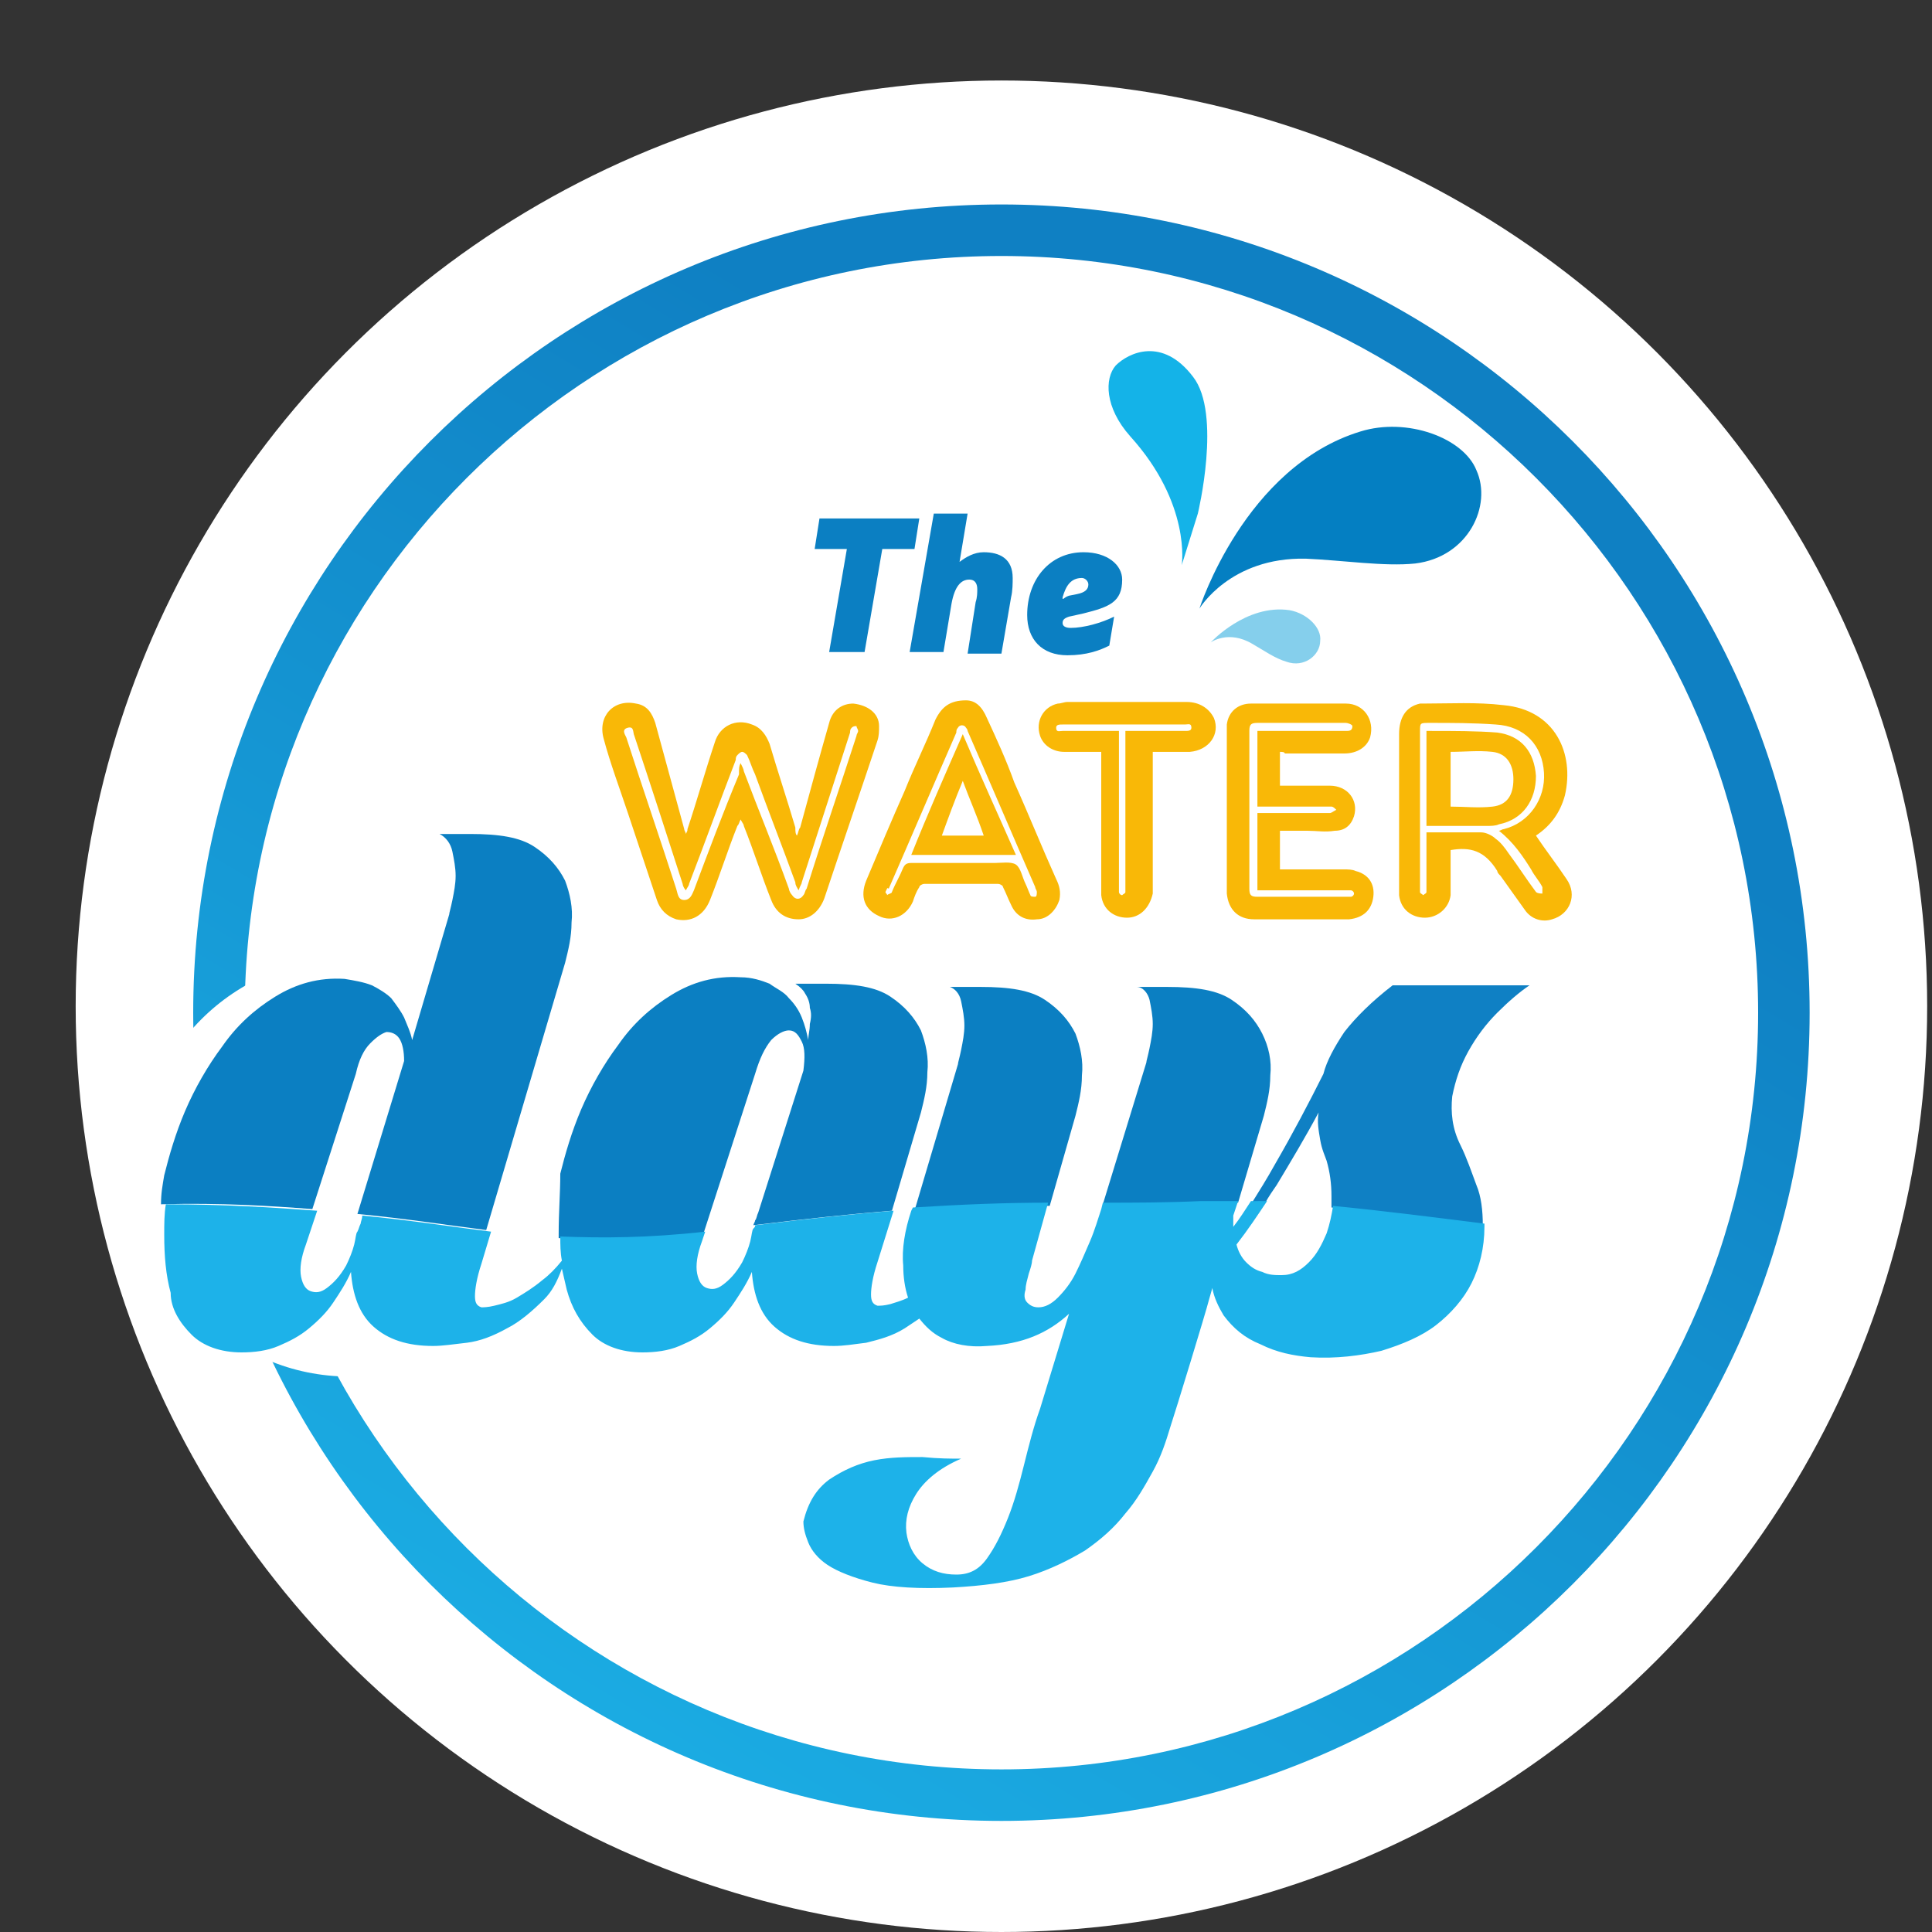
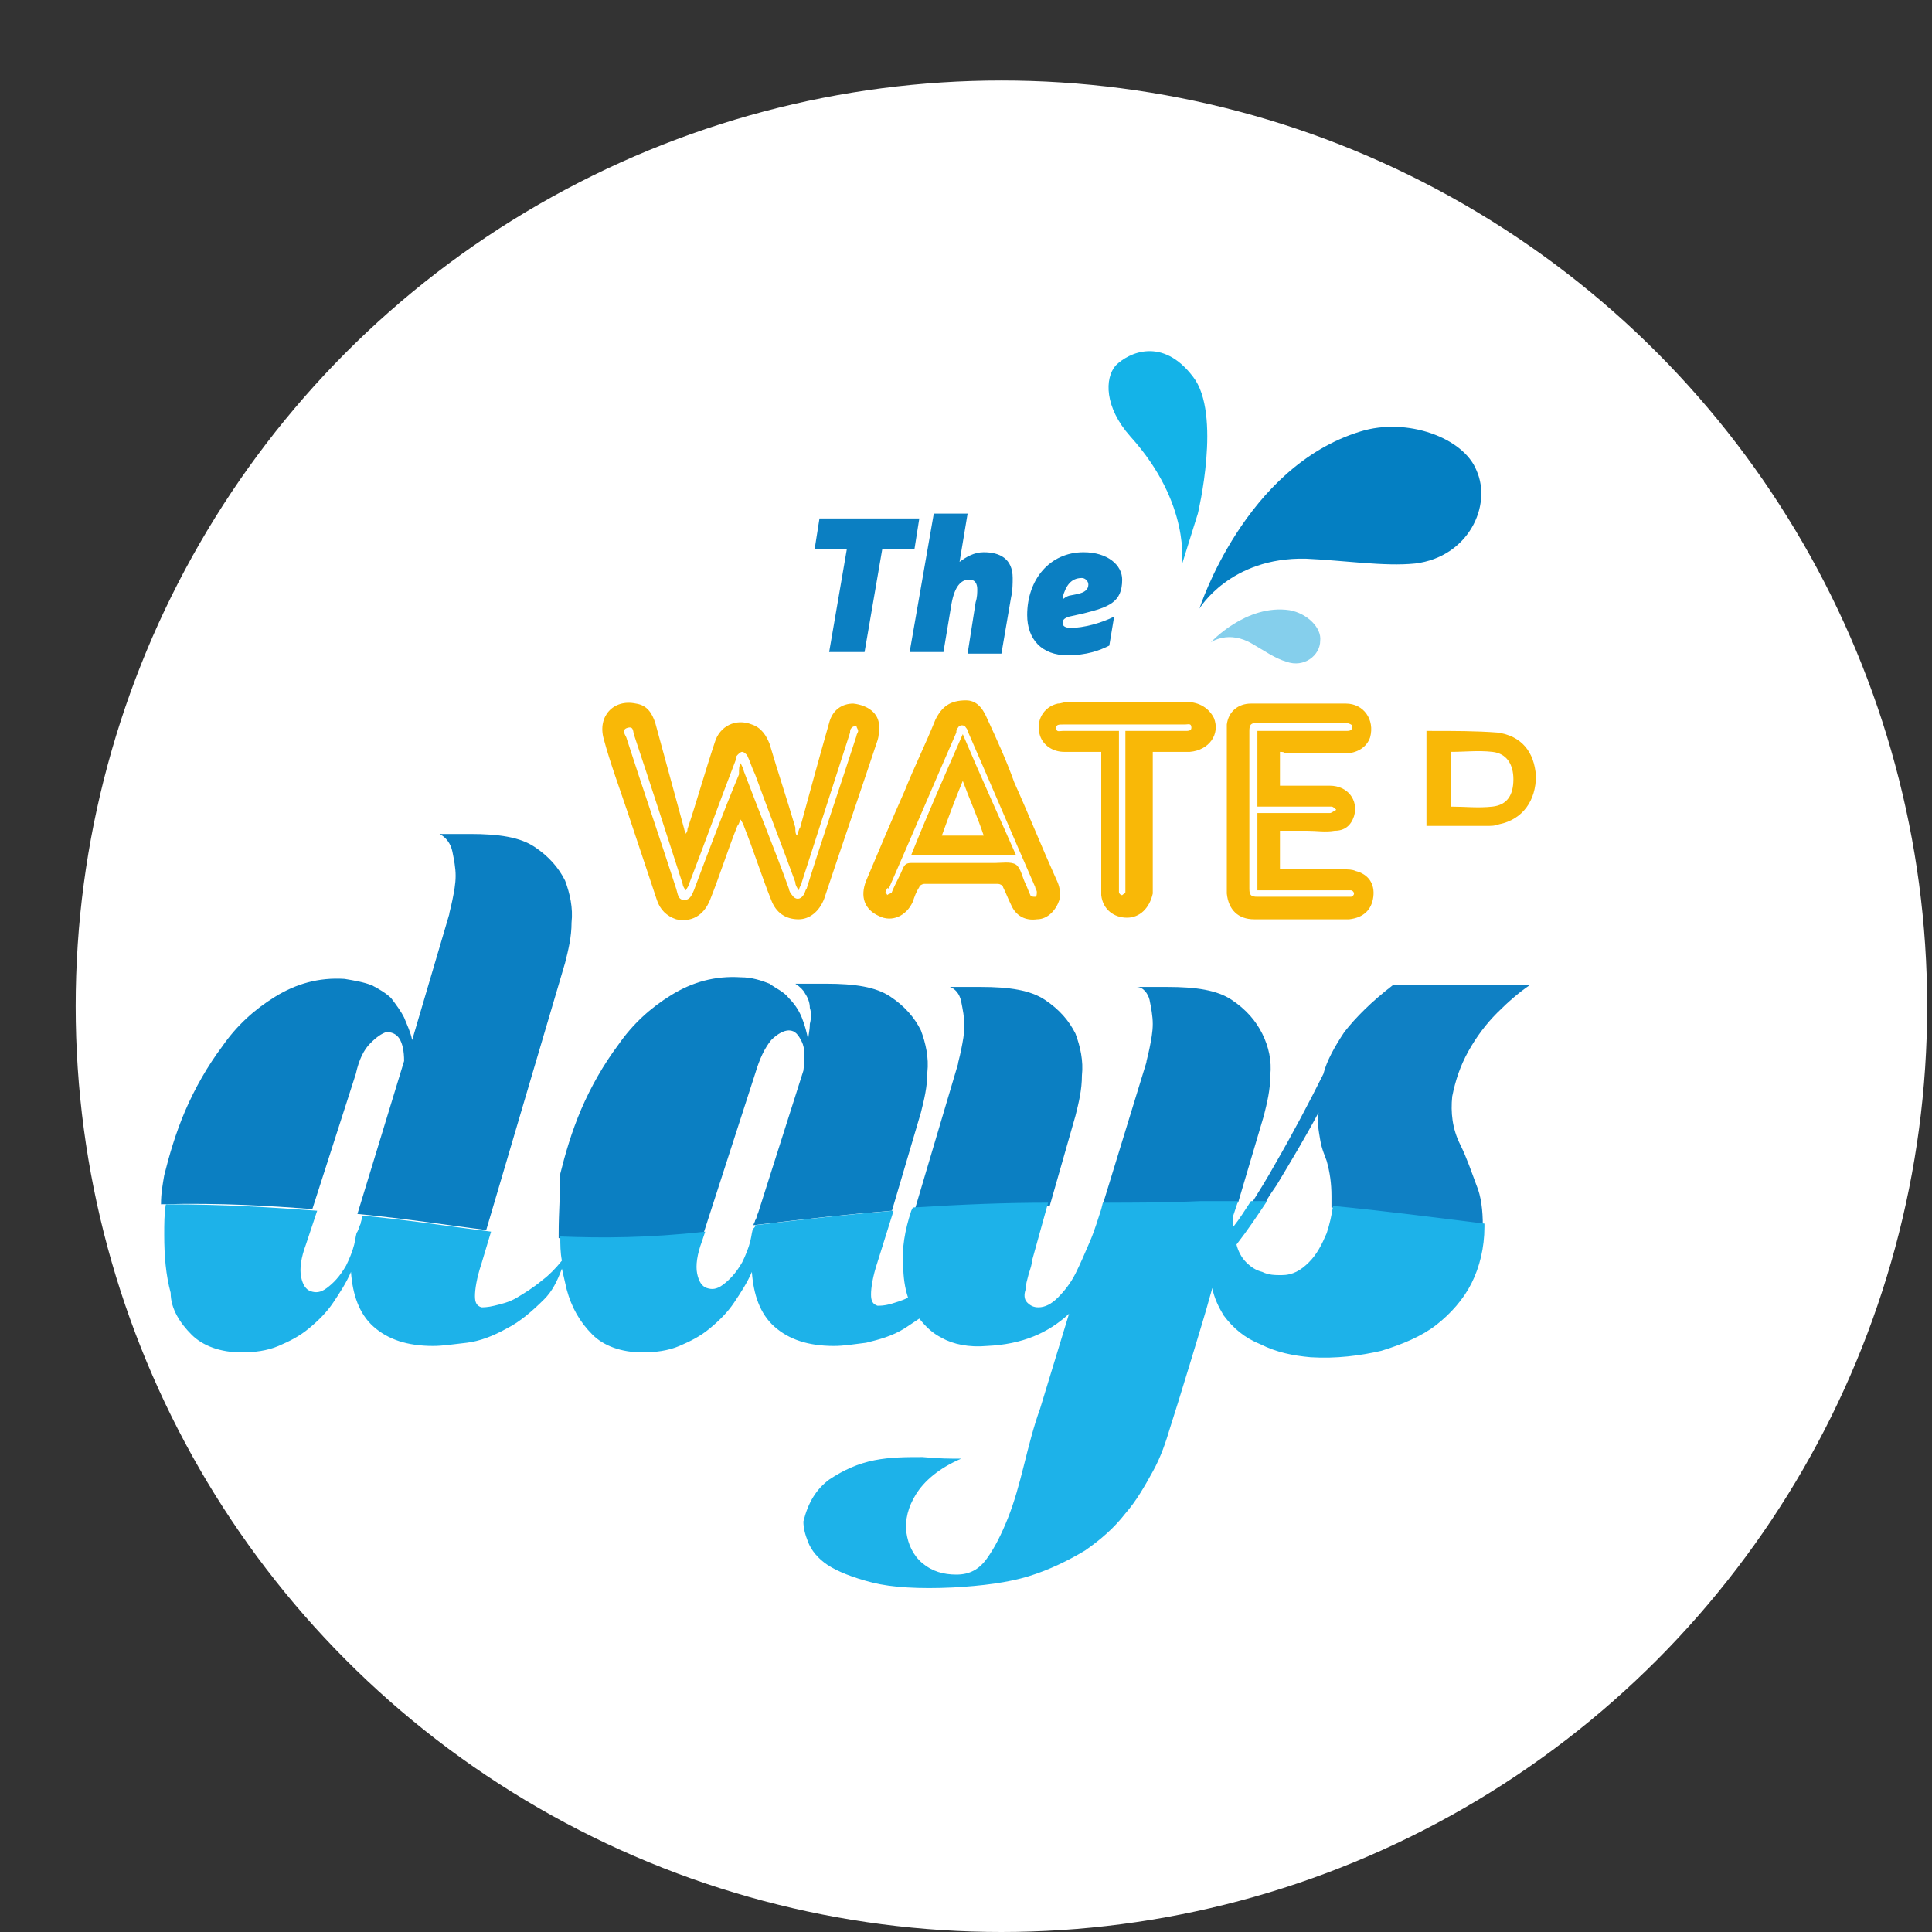
<svg xmlns="http://www.w3.org/2000/svg" xmlns:xlink="http://www.w3.org/1999/xlink" version="1.1" id="Calque_1" x="0px" y="0px" viewBox="0 0 120 120" enable-background="new 0 0 120 120" xml:space="preserve">
  <rect x="0" y="0" width="120" height="120" fill="#333333" stroke="none" />
  <circle fill="#FFFFFF" cx="62.2" cy="62.5" r="57.5" />
  <g>
    <defs>
-       <path id="SVGID_1_" d="M15.2,62.9c0-25.9,21.1-47,47-47c25.9,0,47,21.1,47,47s-21.1,47-47,47C36.3,109.9,15.2,88.9,15.2,62.9     M62.2,12.7C34.5,12.7,12,35.2,12,62.9s22.5,50.2,50.2,50.2c27.7,0,50.2-22.5,50.2-50.2S89.9,12.7,62.2,12.7z" />
-     </defs>
+       </defs>
    <use xlink:href="#SVGID_1_" overflow="visible" fill="#FFFFFF" />
    <clipPath id="SVGID_00000008130420997537921940000012865082234845519006_">
      <use xlink:href="#SVGID_1_" overflow="visible" />
    </clipPath>
    <linearGradient id="SVGID_00000067944137639446583220000009333253003846973322_" gradientUnits="userSpaceOnUse" x1="-153.64" y1="228.988" x2="-153.342" y2="228.988" gradientTransform="matrix(335.238 -434.903 -434.903 -335.238 151104.984 10075.969)">
      <stop offset="0" style="stop-color:#1DB3E8" />
      <stop offset="0.115" style="stop-color:#1DB3E8" />
      <stop offset="0.712" style="stop-color:#0F80C3" />
      <stop offset="1" style="stop-color:#0F80C3" />
    </linearGradient>
    <polygon clip-path="url(#SVGID_00000008130420997537921940000012865082234845519006_)" fill="url(#SVGID_00000067944137639446583220000009333253003846973322_)" points="   -36.6,75.7 49.4,-35.9 161,50.2 75,161.8  " />
  </g>
  <g>
    <defs>
      <rect id="SVGID_00000137821970526867700350000010653696197943982773_" x="7.7" y="12.7" width="128.4" height="100.5" />
    </defs>
    <clipPath id="SVGID_00000176031617698188059960000018386984786811466937_">
      <use xlink:href="#SVGID_00000137821970526867700350000010653696197943982773_" overflow="visible" />
    </clipPath>
    <path clip-path="url(#SVGID_00000176031617698188059960000018386984786811466937_)" fill="#F9B807" d="M49.5,51.9   c0.1-0.2,0.1-0.4,0.2-0.5c0.6-2.2,1.2-4.4,1.8-6.5c0.2-0.8,0.8-1.2,1.5-1.2c0.9,0.1,1.6,0.6,1.6,1.4c0,0.3,0,0.6-0.1,0.9   c-1.1,3.3-2.2,6.5-3.3,9.8c-0.3,0.8-0.9,1.3-1.6,1.3c-0.8,0-1.4-0.4-1.7-1.2c-0.6-1.5-1.1-3.1-1.7-4.6c0-0.1-0.1-0.2-0.2-0.4   c-0.1,0.2-0.1,0.3-0.2,0.4c-0.6,1.5-1.1,3.1-1.7,4.6c-0.4,1-1.2,1.4-2.1,1.2c-0.6-0.2-1-0.6-1.2-1.2c-0.6-1.8-1.2-3.6-1.8-5.4   c-0.5-1.5-1.1-3.1-1.5-4.6c-0.4-1.4,0.6-2.5,2-2.2c0.7,0.1,1,0.6,1.2,1.2c0.6,2.2,1.2,4.4,1.8,6.6c0,0.1,0.1,0.2,0.1,0.3   c0.1-0.2,0.1-0.2,0.1-0.3c0.6-1.8,1.1-3.6,1.7-5.4c0.3-1,1.3-1.5,2.3-1.1c0.6,0.2,0.9,0.7,1.1,1.2c0.5,1.7,1.1,3.5,1.6,5.2   C49.4,51.6,49.4,51.8,49.5,51.9 M46,47.4c0.1,0.2,0.2,0.4,0.2,0.5c0.9,2.4,1.9,4.8,2.8,7.3c0,0.1,0.1,0.3,0.2,0.4   c0.2,0.3,0.5,0.3,0.7,0c0.1-0.1,0.1-0.3,0.2-0.4c1-3.2,2.1-6.4,3.1-9.5c0-0.1,0.1-0.2,0.1-0.3c0-0.1-0.1-0.2-0.1-0.3   c-0.1,0-0.2,0-0.3,0.1c-0.1,0.1-0.1,0.2-0.1,0.3c-1,3.1-2,6.2-3,9.3c0,0.1-0.1,0.2-0.2,0.5c-0.1-0.2-0.2-0.3-0.2-0.5   c-0.8-2.2-1.7-4.5-2.5-6.7c-0.2-0.4-0.3-0.8-0.5-1.2c-0.1-0.1-0.2-0.2-0.3-0.2c-0.1,0-0.2,0.1-0.3,0.2c-0.1,0.1-0.1,0.2-0.1,0.3   c-1,2.6-1.9,5.1-2.9,7.7c0,0.1-0.1,0.2-0.2,0.4c-0.1-0.1-0.2-0.3-0.2-0.4c-1-3.1-2-6.2-3-9.2c-0.1-0.2,0-0.6-0.4-0.5   c-0.4,0.1-0.2,0.4-0.1,0.6c1,3.1,2.1,6.3,3.1,9.4c0.1,0.3,0.1,0.7,0.5,0.7c0.4,0,0.5-0.4,0.6-0.6c0.9-2.4,1.8-4.8,2.8-7.2   C45.9,47.7,45.9,47.6,46,47.4" />
    <path clip-path="url(#SVGID_00000176031617698188059960000018386984786811466937_)" fill="#F9B807" d="M79.5,46.7v2.1   c0.3,0,0.5,0,0.7,0c0.8,0,1.6,0,2.4,0c1.1,0,1.8,0.9,1.5,1.9c-0.2,0.6-0.6,0.9-1.2,0.9c-0.6,0.1-1.1,0-1.7,0c-0.6,0-1.1,0-1.7,0V54   c0.1,0,0.3,0,0.4,0c1.2,0,2.4,0,3.6,0c0.2,0,0.5,0,0.7,0.1c0.8,0.2,1.2,0.8,1.1,1.6c-0.1,0.8-0.6,1.3-1.5,1.4c-0.6,0-1.2,0-1.9,0   c-1.3,0-2.7,0-4,0c-1,0-1.6-0.6-1.7-1.6c0-0.1,0-0.2,0-0.4c0-3.2,0-6.3,0-9.5c0-0.2,0-0.4,0-0.6c0.1-0.8,0.7-1.3,1.5-1.3   c2,0,3.9,0,5.9,0c1.1,0,1.8,1,1.5,2.1c-0.2,0.6-0.8,1-1.6,1c-1.2,0-2.5,0-3.7,0C79.8,46.7,79.6,46.7,79.5,46.7 M78.1,45.4   c0.2,0,0.3,0,0.4,0c1.7,0,3.4,0,5.1,0c0.2,0,0.4,0,0.4-0.3c0-0.1-0.3-0.2-0.4-0.2c-1.8,0-3.7,0-5.5,0c-0.4,0-0.5,0.1-0.5,0.5   c0,3.3,0,6.5,0,9.8c0,0.4,0.1,0.5,0.5,0.5c1.8,0,3.7,0,5.5,0c0.1,0,0.2,0,0.3,0c0.1,0,0.2-0.1,0.2-0.2c0-0.1-0.1-0.2-0.2-0.2   c-0.1,0-0.2,0-0.3,0c-1.7,0-3.4,0-5.1,0h-0.4v-4.8c1.1,0,2.1,0,3.2,0c0.4,0,0.9,0,1.3,0c0.1,0,0.2-0.1,0.4-0.2   c-0.1-0.1-0.2-0.2-0.3-0.2c-0.1,0-0.2,0-0.3,0c-1.3,0-2.6,0-3.9,0h-0.4V45.4z" />
-     <path clip-path="url(#SVGID_00000176031617698188059960000018386984786811466937_)" fill="#F9B807" d="M90.1,52.8   c0,0.5,0,1.1,0,1.6c0,0.4,0,0.8,0,1.2c-0.1,0.8-0.8,1.4-1.6,1.4c-0.8,0-1.5-0.5-1.6-1.4c0-0.2,0-0.4,0-0.5c0-3.2,0-6.4,0-9.5   c0-1,0.4-1.7,1.3-1.9c0.1,0,0.1,0,0.2,0c1.7,0,3.3-0.1,5,0.1c3.2,0.3,4.4,3,3.8,5.6c-0.3,1.1-0.9,1.9-1.8,2.5   c0.6,0.9,1.3,1.8,1.9,2.7c0.7,1,0.2,2.2-0.9,2.5c-0.6,0.2-1.3,0-1.7-0.6c-0.5-0.7-1-1.4-1.5-2.1c-0.1-0.1-0.2-0.2-0.2-0.3   C92.2,52.8,91.3,52.6,90.1,52.8 M93.1,51.6c0.1,0,0.2-0.1,0.3-0.1c1.6-0.4,2.6-1.9,2.5-3.5c-0.1-1.7-1.2-2.9-3-3   c-1.4-0.1-2.7-0.1-4.1-0.1c-0.6,0-0.6,0-0.6,0.5c0,3.2,0,6.5,0,9.7c0,0.1,0,0.2,0,0.3c0,0.1,0.1,0.1,0.2,0.2   c0.1-0.1,0.2-0.1,0.2-0.2c0-0.1,0-0.2,0-0.3c0-1,0-2,0-3c0-0.1,0-0.3,0-0.4c1.2,0,2.3,0,3.4,0c0.3,0,0.7,0.2,0.9,0.4   c0.3,0.2,0.6,0.6,0.8,0.9c0.6,0.8,1.1,1.6,1.7,2.4c0.1,0.1,0.3,0.1,0.4,0.1c0-0.1,0-0.3,0-0.4c-0.2-0.4-0.5-0.7-0.7-1.1   C94.6,53.2,94,52.3,93.1,51.6" />
    <path clip-path="url(#SVGID_00000176031617698188059960000018386984786811466937_)" fill="#F9B807" d="M68.3,46.7   c-0.8,0-1.5,0-2.2,0c-0.7,0-1.3-0.4-1.5-1c-0.3-0.9,0.2-1.8,1.1-2c0.2,0,0.4-0.1,0.6-0.1c2.5,0,4.9,0,7.4,0c0.8,0,1.4,0.4,1.7,1   c0.4,1-0.3,2-1.5,2.1c-0.6,0-1.3,0-1.9,0c-0.1,0-0.2,0-0.4,0v0.4c0,2.6,0,5.2,0,7.8c0,0.2,0,0.4,0,0.6C71.4,56.4,70.8,57,70,57   c-0.8,0-1.5-0.5-1.6-1.4c0-0.2,0-0.4,0-0.6c0-2.6,0-5.2,0-7.8V46.7z M70.1,45.4c0.2,0,0.3,0,0.4,0c1,0,2.1,0,3.1,0   c0.2,0,0.4,0,0.4-0.2c0-0.3-0.2-0.2-0.4-0.2c-2.5,0-5,0-7.6,0c-0.2,0-0.4,0-0.4,0.2c0,0.3,0.2,0.2,0.4,0.2c1,0,2.1,0,3.1,0   c0.1,0,0.3,0,0.4,0v0.5c0,3,0,6.1,0,9.1c0,0.1,0,0.3,0,0.4c0,0.1,0.1,0.2,0.2,0.2c0.1-0.1,0.2-0.1,0.2-0.2c0-0.1,0-0.3,0-0.4   c0-3,0-6.1,0-9.1V45.4z" />
    <path clip-path="url(#SVGID_00000176031617698188059960000018386984786811466937_)" fill="#F9B807" d="M60,43.5   c0.6,0,1,0.4,1.3,1.1c0.6,1.3,1.2,2.6,1.7,4c0.9,2,1.7,4,2.6,6c0.2,0.4,0.3,0.8,0.2,1.3c-0.2,0.6-0.7,1.2-1.4,1.2   c-0.7,0.1-1.3-0.2-1.6-0.9c-0.2-0.4-0.3-0.7-0.5-1.1c0-0.1-0.2-0.2-0.3-0.2c-1.5,0-3.1,0-4.6,0c-0.1,0-0.3,0.1-0.3,0.2   c-0.2,0.3-0.3,0.6-0.4,0.9c-0.4,0.9-1.3,1.3-2.1,0.9c-0.9-0.4-1.2-1.2-0.8-2.2c0.8-1.9,1.6-3.8,2.4-5.6c0.6-1.5,1.3-2.9,1.9-4.4   C58.5,43.9,59,43.5,60,43.5 M55,55.4c0,0.1,0.1,0.1,0.1,0.2c0.1-0.1,0.3-0.1,0.3-0.2c0.2-0.5,0.5-1,0.7-1.5   c0.1-0.2,0.2-0.3,0.5-0.3c1.7,0,3.5,0,5.2,0c0.4,0,1-0.1,1.3,0.1c0.3,0.2,0.4,0.8,0.6,1.2c0.1,0.2,0.2,0.5,0.3,0.7   c0,0.1,0.2,0.1,0.3,0.1c0.1,0,0.1-0.2,0.1-0.3c0-0.1-0.1-0.2-0.1-0.3c-1.4-3.2-2.8-6.5-4.2-9.7c0-0.1-0.1-0.2-0.1-0.2   c-0.1-0.2-0.4-0.2-0.5,0c-0.1,0.1-0.1,0.2-0.1,0.3c-1.4,3.2-2.8,6.5-4.2,9.7C55.1,55.1,55.1,55.2,55,55.4" />
    <path clip-path="url(#SVGID_00000176031617698188059960000018386984786811466937_)" fill="#F9B807" d="M88.6,51.3v-5.9   c0.1,0,0.2,0,0.3,0c1.4,0,2.8,0,4.1,0.1c1.5,0.2,2.3,1.2,2.4,2.7c0,1.5-0.8,2.7-2.3,3c-0.2,0.1-0.5,0.1-0.8,0.1   C91.2,51.3,89.9,51.3,88.6,51.3 M90.1,50.1c0.9,0,1.7,0.1,2.6,0c0.9-0.1,1.3-0.7,1.3-1.7c0-0.9-0.4-1.6-1.3-1.7   c-0.9-0.1-1.7,0-2.6,0V50.1z" />
    <path clip-path="url(#SVGID_00000176031617698188059960000018386984786811466937_)" fill="#F9B807" d="M59.8,45.6   c1.1,2.6,2.2,5,3.3,7.5h-6.5C57.6,50.6,58.7,48.1,59.8,45.6 M61.1,51.9c-0.4-1.2-0.9-2.3-1.3-3.4c-0.5,1.2-0.9,2.3-1.3,3.4H61.1z" />
    <path display="none" clip-path="url(#SVGID_00000176031617698188059960000018386984786811466937_)" fill="#FFFFFF" d="M91.2,65.2   c0.5-0.9,1.1-1.7,1.8-2.4c0.7-0.7,1.4-1.3,2-1.7h-8.5c-1.3,1-2.3,2-3,2.9c-0.6,0.9-1.1,1.8-1.3,2.6c-0.9,1.8-1.9,3.7-3,5.6   c-0.5,0.9-1,1.7-1.5,2.5c-0.4,0.6-0.7,1.1-1.1,1.6c0-0.2,0-0.4,0-0.7l0.3-0.9l1.6-5.4c0.2-0.8,0.4-1.6,0.4-2.5   c0.1-0.9-0.1-1.8-0.5-2.6c-0.4-0.8-1-1.5-1.9-2.1c-0.9-0.6-2.2-0.8-4-0.8h-1.9c0.4,0.2,0.7,0.6,0.8,1.1c0.1,0.5,0.2,1,0.2,1.5   c0,0.5-0.1,1-0.2,1.5c-0.1,0.5-0.2,0.8-0.2,0.9l-2.7,8.8l-0.1,0.4c-0.2,0.6-0.4,1.3-0.7,2c-0.3,0.7-0.6,1.4-0.9,2   c-0.3,0.6-0.7,1.1-1.1,1.5c-0.4,0.4-0.8,0.6-1.2,0.6c-0.3,0-0.5-0.1-0.7-0.3c-0.1-0.2-0.2-0.5-0.1-0.8c0-0.3,0.1-0.6,0.2-1   c0.1-0.3,0.2-0.6,0.2-0.8l1-3.6l1.6-5.6c0.2-0.8,0.4-1.6,0.4-2.5c0.1-0.9-0.1-1.8-0.4-2.6c-0.4-0.8-1-1.5-1.9-2.1   c-0.9-0.6-2.2-0.8-4-0.8h-1.9c0.4,0.2,0.7,0.6,0.8,1.1c0.1,0.5,0.2,1,0.2,1.5c0,0.5-0.1,1-0.2,1.5c-0.1,0.5-0.2,0.8-0.2,0.9   l-2.7,9.1l-0.1,0.2c-0.4,1.2-0.6,2.4-0.5,3.4c0,0.7,0.1,1.4,0.3,2c-0.4,0.2-0.8,0.3-1.1,0.4c-0.4,0.1-0.6,0.1-0.8,0.1   c-0.3-0.1-0.4-0.3-0.4-0.7c0-0.4,0.1-1.1,0.4-2l1-3.2l1.8-6.1c0.2-0.8,0.4-1.6,0.4-2.5c0.1-0.9-0.1-1.8-0.4-2.6   c-0.4-0.8-1-1.5-1.9-2.1c-0.9-0.6-2.2-0.8-4-0.8h-1.9c0.3,0.2,0.5,0.4,0.6,0.6c0.2,0.3,0.3,0.6,0.3,0.9c0.1,0.3,0.1,0.6,0,1   c0,0.4-0.1,0.7-0.1,1c-0.1-0.5-0.2-0.9-0.4-1.4c-0.2-0.5-0.5-0.9-0.8-1.2c-0.3-0.4-0.8-0.6-1.2-0.9c-0.5-0.2-1.1-0.4-1.8-0.4   c-1.6-0.1-3,0.3-4.3,1.1c-1.3,0.8-2.4,1.8-3.3,3.1c-0.9,1.2-1.7,2.6-2.3,4c-0.6,1.4-1,2.8-1.3,4c-0.2,1.1-0.3,2.3-0.4,3.6   c0,0.1,0,0.2,0,0.3c0,0.5,0,1,0.1,1.5c-0.4,0.5-0.8,0.9-1.2,1.2c-0.6,0.5-1.1,0.8-1.6,1.1c-0.5,0.3-1,0.4-1.4,0.5   c-0.4,0.1-0.7,0.1-0.8,0.1c-0.3-0.1-0.4-0.3-0.4-0.7c0-0.4,0.1-1.1,0.4-2l0.6-2l4.9-16.6c0.2-0.8,0.4-1.6,0.4-2.5   c0.1-0.9-0.1-1.8-0.4-2.6c-0.4-0.8-1-1.5-1.9-2.1c-0.9-0.6-2.2-0.8-4-0.8h-1.9c0.4,0.2,0.7,0.6,0.8,1.1c0.1,0.5,0.2,1,0.2,1.5   c0,0.5-0.1,1-0.2,1.5c-0.1,0.5-0.2,0.8-0.2,0.9l-2.3,7.8c-0.1-0.5-0.3-0.9-0.5-1.4c-0.2-0.4-0.5-0.8-0.8-1.2   c-0.3-0.3-0.8-0.6-1.2-0.8c-0.5-0.2-1.1-0.3-1.7-0.4c-1.6-0.1-3,0.3-4.3,1.1c-1.3,0.8-2.4,1.8-3.3,3.1c-0.9,1.2-1.7,2.6-2.3,4   c-0.6,1.4-1,2.8-1.3,4c-0.1,0.6-0.2,1.1-0.2,1.8c-0.1,0.6-0.1,1.2-0.1,1.9c0,1.3,0.1,2.5,0.4,3.6c0.3,1.1,0.8,2,1.6,2.8   c0.7,0.7,1.8,1.1,3.1,1.1c0.8,0,1.6-0.1,2.3-0.4c0.7-0.3,1.3-0.6,1.9-1.1c0.6-0.5,1.1-1,1.5-1.6c0.4-0.6,0.8-1.2,1.1-1.9   c0.1,1.4,0.5,2.6,1.4,3.4c0.9,0.8,2.1,1.2,3.7,1.2c0.6,0,1.2-0.1,2.1-0.2c0.8-0.1,1.6-0.4,2.5-0.9c0.8-0.4,1.6-1.1,2.3-1.8   c0.5-0.5,0.8-1.1,1.1-1.9c0.1,0.4,0.2,0.9,0.3,1.3c0.3,1.1,0.8,2,1.6,2.8c0.7,0.7,1.8,1.1,3.1,1.1c0.8,0,1.6-0.1,2.3-0.4   c0.7-0.3,1.3-0.6,1.9-1.1c0.6-0.5,1.1-1,1.5-1.6c0.4-0.6,0.8-1.2,1.1-1.9c0.1,1.4,0.5,2.6,1.4,3.4c0.9,0.8,2.1,1.2,3.7,1.2   c0.6,0,1.2-0.1,2-0.2c0.8-0.2,1.6-0.4,2.4-0.9c0.3-0.2,0.6-0.4,0.9-0.6c0.4,0.5,0.8,0.9,1.4,1.2c0.7,0.4,1.7,0.6,2.8,0.5   c2.2-0.1,3.8-0.8,5.1-2L66,82.3c-0.4,1.1-2.3,7.6-2.6,8.8c-0.3,1.2-0.6,2.3-1,3.3c-0.4,1-0.8,1.8-1.3,2.5c-0.5,0.7-1.1,1-1.9,1   c-0.8,0-1.5-0.2-2.1-0.7c-0.6-0.5-0.9-1.2-1-1.9c-0.1-0.8,0.1-1.6,0.6-2.4c0.5-0.8,1.4-1.6,2.8-2.2c-0.6,0-1.4,0-2.4-0.1   c-1,0-2,0-3,0.2c-1,0.2-1.9,0.6-2.8,1.2c-0.8,0.6-1.3,1.4-1.6,2.6c0,0.4,0.1,0.8,0.3,1.3c0.2,0.5,0.6,1,1.2,1.4   c0.6,0.4,1.6,0.8,2.8,1.1c1.2,0.3,2.9,0.4,5,0.3c1.8-0.1,3.4-0.3,4.7-0.7c1.3-0.4,2.5-1,3.5-1.6c1-0.7,1.8-1.4,2.5-2.3   c0.7-0.8,1.2-1.7,1.7-2.6c0.5-0.9,2.4-7.1,2.7-8c0.3-0.9,0.5-1.8,0.8-2.6l0.2-0.7c0.1,0.6,0.4,1.2,0.7,1.7c0.6,0.8,1.3,1.4,2.3,1.8   c1,0.5,2,0.7,3.1,0.8c1.6,0.1,3.1-0.1,4.4-0.4c1.3-0.4,2.5-0.9,3.4-1.6c0.9-0.7,1.7-1.6,2.2-2.6c0.5-1,0.8-2.2,0.8-3.5   c0-0.1,0-0.1,0-0.2c0-0.9-0.1-1.8-0.4-2.5c-0.3-0.8-0.6-1.7-1-2.5c-0.5-1-0.6-2-0.5-3C90.4,67,90.7,66,91.2,65.2 M22.2,75.9   c-0.1,0.2-0.1,0.3-0.2,0.5c-0.1,0.1-0.1,0.4-0.2,0.8c-0.1,0.4-0.3,0.9-0.5,1.3c-0.4,0.7-0.8,1.1-1.2,1.4c-0.4,0.3-0.7,0.3-1,0.2   c-0.3-0.1-0.5-0.4-0.6-0.9c-0.1-0.5,0-1.2,0.3-2l0.7-2.1l2.7-8.4c0.2-0.9,0.5-1.5,0.9-1.9c0.4-0.4,0.7-0.6,1-0.7   c0.3,0,0.6,0.1,0.8,0.4c0.2,0.3,0.3,0.8,0.3,1.4l-2.9,9.5c0,0,0,0,0,0C22.3,75.6,22.2,75.7,22.2,75.9 M46.8,76.4   c-0.1,0.1-0.1,0.4-0.2,0.8c-0.1,0.4-0.3,0.9-0.5,1.3c-0.4,0.7-0.8,1.1-1.2,1.4c-0.4,0.3-0.7,0.3-1,0.2c-0.3-0.1-0.5-0.4-0.6-0.9   c-0.1-0.5,0-1.2,0.3-2l0.2-0.6l3.2-9.9c0.3-1,0.6-1.6,1-2.1c0.4-0.4,0.8-0.6,1.1-0.6c0.4,0,0.6,0.3,0.8,0.7c0.2,0.4,0.2,1,0.1,1.8   l-2.8,8.8c-0.1,0.2-0.1,0.4-0.2,0.5c0,0.1-0.1,0.2-0.1,0.3C46.8,76.3,46.8,76.3,46.8,76.4 M82.4,76.6c-0.3,0.7-0.6,1.3-1.1,1.8   c-0.5,0.5-1,0.8-1.7,0.8c-0.4,0-0.8,0-1.2-0.2c-0.4-0.1-0.7-0.3-1-0.6c-0.3-0.3-0.5-0.7-0.6-1.1c0.7-0.9,1.3-1.8,1.9-2.7   c0.2-0.4,0.5-0.8,0.7-1.1c0.9-1.5,1.8-3,2.6-4.5c-0.1,0.6,0,1.1,0.1,1.7s0.3,1,0.4,1.3c0.2,0.7,0.3,1.4,0.3,2.2c0,0.2,0,0.5,0,0.7   C82.7,75.5,82.6,76.1,82.4,76.6" />
    <circle clip-path="url(#SVGID_00000176031617698188059960000018386984786811466937_)" fill="#FFFFFF" cx="21.7" cy="72.5" r="13" />
    <path clip-path="url(#SVGID_00000176031617698188059960000018386984786811466937_)" fill="#0F80C4" d="M78.6,74.7   c0.2-0.4,0.5-0.8,0.7-1.1c0.9-1.5,1.8-3,2.6-4.5c-0.1,0.6,0,1.1,0.1,1.7c0.1,0.6,0.3,1,0.4,1.3c0.2,0.7,0.3,1.4,0.3,2.2   c0,0.2,0,0.5,0,0.7c3.1,0.3,6.2,0.7,9.4,1.1c0-0.9-0.1-1.8-0.4-2.5c-0.3-0.8-0.6-1.7-1-2.5c-0.5-1-0.6-2-0.5-3c0.2-1,0.5-1.9,1-2.8   c0.5-0.9,1.1-1.7,1.8-2.4c0.7-0.7,1.4-1.3,2-1.7h-8.5c-1.3,1-2.3,2-3,2.9c-0.6,0.9-1.1,1.8-1.3,2.6c-0.9,1.8-1.9,3.7-3,5.6   c-0.5,0.9-1,1.7-1.5,2.5C78,74.6,78.3,74.6,78.6,74.7" />
    <path clip-path="url(#SVGID_00000176031617698188059960000018386984786811466937_)" fill="#0B7FC2" d="M71.4,62.1   c0.1,0.5,0.2,1,0.2,1.5c0,0.5-0.1,1-0.2,1.5c-0.1,0.5-0.2,0.8-0.2,0.9l-2.7,8.8c1.9,0,3.9-0.1,6.1-0.1c0.8,0,1.5,0,2.3,0l1.6-5.4   c0.2-0.8,0.4-1.6,0.4-2.5c0.1-0.9-0.1-1.8-0.5-2.6c-0.4-0.8-1-1.5-1.9-2.1c-0.9-0.6-2.2-0.8-4-0.8h-1.9   C71,61.3,71.3,61.7,71.4,62.1" />
    <path clip-path="url(#SVGID_00000176031617698188059960000018386984786811466937_)" fill="#0B7FC2" d="M34.7,76.6   c0,0.1,0,0.2,0,0.3c2.6,0.2,5.5,0.1,9-0.3l3.2-9.9c0.3-1,0.6-1.6,1-2.1c0.4-0.4,0.8-0.6,1.1-0.6c0.4,0,0.6,0.3,0.8,0.7   c0.2,0.4,0.2,1,0.1,1.8l-2.8,8.8c-0.1,0.2-0.1,0.4-0.2,0.5c0,0.1-0.1,0.2-0.1,0.3c3.3-0.4,6.1-0.7,8.6-0.9l1.8-6.1   c0.2-0.8,0.4-1.6,0.4-2.5c0.1-0.9-0.1-1.8-0.4-2.6c-0.4-0.8-1-1.5-1.9-2.1c-0.9-0.6-2.2-0.8-4-0.8h-1.9c0.3,0.2,0.5,0.4,0.6,0.6   c0.2,0.3,0.3,0.6,0.3,0.9c0.1,0.3,0.1,0.6,0,1c0,0.4-0.1,0.7-0.1,1c-0.1-0.5-0.2-0.9-0.4-1.4c-0.2-0.5-0.5-0.9-0.8-1.2   c-0.3-0.4-0.8-0.6-1.2-0.9c-0.5-0.2-1.1-0.4-1.8-0.4c-1.6-0.1-3,0.3-4.3,1.1c-1.3,0.8-2.4,1.8-3.3,3.1c-0.9,1.2-1.7,2.6-2.3,4   c-0.6,1.4-1,2.8-1.3,4C34.8,74.1,34.7,75.3,34.7,76.6" />
    <path clip-path="url(#SVGID_00000176031617698188059960000018386984786811466937_)" fill="#0B7FC2" d="M59.7,62.2   c0.1,0.5,0.2,1,0.2,1.5c0,0.5-0.1,1-0.2,1.5c-0.1,0.5-0.2,0.8-0.2,0.9l-2.7,9.1c3.2-0.2,5.8-0.3,8.4-0.3l1.6-5.6   c0.2-0.8,0.4-1.6,0.4-2.5c0.1-0.9-0.1-1.8-0.4-2.6c-0.4-0.8-1-1.5-1.9-2.1c-0.9-0.6-2.2-0.8-4-0.8h-1.9   C59.3,61.4,59.6,61.7,59.7,62.2" />
    <path clip-path="url(#SVGID_00000176031617698188059960000018386984786811466937_)" fill="#0B7FC2" d="M19.4,75.1l2.7-8.4   c0.2-0.9,0.5-1.5,0.9-1.9c0.4-0.4,0.7-0.6,1-0.7c0.3,0,0.6,0.1,0.8,0.4c0.2,0.3,0.3,0.8,0.3,1.4l-2.9,9.5c0,0,0,0,0,0   c3.1,0.3,5.6,0.7,8,1l4.9-16.6c0.2-0.8,0.4-1.6,0.4-2.5c0.1-0.9-0.1-1.8-0.4-2.6c-0.4-0.8-1-1.5-1.9-2.1c-0.9-0.6-2.2-0.8-4-0.8   h-1.9c0.4,0.2,0.7,0.6,0.8,1.1c0.1,0.5,0.2,1,0.2,1.5c0,0.5-0.1,1-0.2,1.5c-0.1,0.5-0.2,0.8-0.2,0.9l-2.3,7.8   c-0.1-0.5-0.3-0.9-0.5-1.4c-0.2-0.4-0.5-0.8-0.8-1.2c-0.3-0.3-0.8-0.6-1.2-0.8c-0.5-0.2-1.1-0.3-1.7-0.4c-1.6-0.1-3,0.3-4.3,1.1   c-1.3,0.8-2.4,1.8-3.3,3.1c-0.9,1.2-1.7,2.6-2.3,4c-0.6,1.4-1,2.8-1.3,4c-0.1,0.6-0.2,1.1-0.2,1.8C13.7,74.7,16.8,74.9,19.4,75.1" />
    <path clip-path="url(#SVGID_00000176031617698188059960000018386984786811466937_)" fill="#1DB2E9" d="M11.9,82.9   c0.7,0.7,1.8,1.1,3.1,1.1c0.8,0,1.6-0.1,2.3-0.4c0.7-0.3,1.3-0.6,1.9-1.1c0.6-0.5,1.1-1,1.5-1.6c0.4-0.6,0.8-1.2,1.1-1.9   c0.1,1.4,0.5,2.6,1.4,3.4c0.9,0.8,2.1,1.2,3.7,1.2c0.6,0,1.2-0.1,2.1-0.2c0.8-0.1,1.6-0.4,2.5-0.9c0.8-0.4,1.6-1.1,2.3-1.8   c0.5-0.5,0.8-1.1,1.1-1.9c0.1,0.4,0.2,0.9,0.3,1.3c0.3,1.1,0.8,2,1.6,2.8c0.7,0.7,1.8,1.1,3.1,1.1c0.8,0,1.6-0.1,2.3-0.4   c0.7-0.3,1.3-0.6,1.9-1.1c0.6-0.5,1.1-1,1.5-1.6c0.4-0.6,0.8-1.2,1.1-1.9c0.1,1.4,0.5,2.6,1.4,3.4c0.9,0.8,2.1,1.2,3.7,1.2   c0.6,0,1.2-0.1,2-0.2c0.8-0.2,1.6-0.4,2.4-0.9c0.3-0.2,0.6-0.4,0.9-0.6c0.4,0.5,0.8,0.9,1.4,1.2c0.7,0.4,1.7,0.6,2.8,0.5   c2.2-0.1,3.8-0.8,5.1-2l-1.8,5.9c-0.4,1.1-0.7,2.3-1,3.5c-0.3,1.2-0.6,2.3-1,3.3c-0.4,1-0.8,1.8-1.3,2.5c-0.5,0.7-1.1,1-1.9,1   c-0.8,0-1.5-0.2-2.1-0.7c-0.6-0.5-0.9-1.2-1-1.9c-0.1-0.8,0.1-1.6,0.6-2.4c0.5-0.8,1.4-1.6,2.8-2.2c-0.6,0-1.4,0-2.4-0.1   c-1,0-2,0-3,0.2c-1,0.2-1.9,0.6-2.8,1.2c-0.8,0.6-1.3,1.4-1.6,2.6c0,0.4,0.1,0.8,0.3,1.3c0.2,0.5,0.6,1,1.2,1.4   c0.6,0.4,1.6,0.8,2.8,1.1c1.2,0.3,2.9,0.4,5,0.3c1.8-0.1,3.4-0.3,4.7-0.7c1.3-0.4,2.5-1,3.5-1.6c1-0.7,1.8-1.4,2.5-2.3   c0.7-0.8,1.2-1.7,1.7-2.6c0.5-0.9,0.8-1.8,1.1-2.8c0.3-0.9,2.2-7.1,2.4-7.9l0.2-0.7c0.1,0.6,0.4,1.2,0.7,1.7   c0.6,0.8,1.3,1.4,2.3,1.8c1,0.5,2,0.7,3.1,0.8c1.6,0.1,3.1-0.1,4.4-0.4c1.3-0.4,2.5-0.9,3.4-1.6c0.9-0.7,1.7-1.6,2.2-2.6   c0.5-1,0.8-2.2,0.8-3.5c0-0.1,0-0.1,0-0.2c-3.2-0.4-6.3-0.8-9.4-1.1c-0.1,0.6-0.2,1.1-0.4,1.7c-0.3,0.7-0.6,1.3-1.1,1.8   c-0.5,0.5-1,0.8-1.7,0.8c-0.4,0-0.8,0-1.2-0.2c-0.4-0.1-0.7-0.3-1-0.6c-0.3-0.3-0.5-0.7-0.6-1.1c0.7-0.9,1.3-1.8,1.9-2.7   c-0.3,0-0.6,0-1,0c-0.4,0.6-0.7,1.1-1.1,1.6c0-0.2,0-0.4,0-0.7l0.3-0.9c-0.8,0-1.5,0-2.3,0c-2.2,0.1-4.2,0.1-6.1,0.1l-0.1,0.4   c-0.2,0.6-0.4,1.3-0.7,2c-0.3,0.7-0.6,1.4-0.9,2c-0.3,0.6-0.7,1.1-1.1,1.5c-0.4,0.4-0.8,0.6-1.2,0.6c-0.3,0-0.5-0.1-0.7-0.3   s-0.2-0.5-0.1-0.8c0-0.3,0.1-0.6,0.2-1c0.1-0.3,0.2-0.6,0.2-0.8l1-3.6c-2.6,0-5.2,0.1-8.4,0.3l-0.1,0.2c-0.4,1.2-0.6,2.4-0.5,3.4   c0,0.7,0.1,1.4,0.3,2c-0.4,0.2-0.8,0.3-1.1,0.4c-0.4,0.1-0.6,0.1-0.8,0.1c-0.3-0.1-0.4-0.3-0.4-0.7c0-0.4,0.1-1.1,0.4-2l1-3.2   c-2.5,0.2-5.3,0.5-8.6,0.9c0,0.1,0,0.1-0.1,0.2c-0.1,0.1-0.1,0.4-0.2,0.8c-0.1,0.4-0.3,0.9-0.5,1.3c-0.4,0.7-0.8,1.1-1.2,1.4   c-0.4,0.3-0.7,0.3-1,0.2c-0.3-0.1-0.5-0.4-0.6-0.9c-0.1-0.5,0-1.2,0.3-2l0.2-0.6c-3.6,0.4-6.4,0.4-9,0.3c0,0.5,0,1,0.1,1.5   c-0.4,0.5-0.8,0.9-1.2,1.2c-0.6,0.5-1.1,0.8-1.6,1.1c-0.5,0.3-1,0.4-1.4,0.5c-0.4,0.1-0.7,0.1-0.8,0.1c-0.3-0.1-0.4-0.3-0.4-0.7   c0-0.4,0.1-1.1,0.4-2l0.6-2c-2.4-0.3-4.9-0.7-8-1c0,0.2-0.1,0.4-0.1,0.5c-0.1,0.2-0.1,0.3-0.2,0.5c-0.1,0.1-0.1,0.4-0.2,0.8   c-0.1,0.4-0.3,0.9-0.5,1.3c-0.4,0.7-0.8,1.1-1.2,1.4c-0.4,0.3-0.7,0.3-1,0.2c-0.3-0.1-0.5-0.4-0.6-0.9c-0.1-0.5,0-1.2,0.3-2   l0.7-2.1c-2.7-0.2-5.7-0.4-9.4-0.4c-0.1,0.6-0.1,1.2-0.1,1.9c0,1.3,0.1,2.5,0.4,3.6C10.6,81.3,11.2,82.2,11.9,82.9" />
    <path clip-path="url(#SVGID_00000176031617698188059960000018386984786811466937_)" fill="#047FC2" d="M74.5,37.8   c0,0,2.8-8.8,10-11c2.9-0.9,6.4,0.4,7.2,2.4c1,2.2-0.5,5.4-3.8,5.8c-1.9,0.2-4.5-0.2-6.8-0.3C76.4,34.6,74.5,37.8,74.5,37.8" />
    <path clip-path="url(#SVGID_00000176031617698188059960000018386984786811466937_)" fill="#14B3E8" d="M74.4,31.9   c0,0,1.5-6.2-0.3-8.5c-1.9-2.5-4-1.5-4.8-0.7c-0.7,0.8-0.7,2.6,0.9,4.4c3.8,4.2,3.2,8,3.2,8L74.4,31.9z" />
    <path clip-path="url(#SVGID_00000176031617698188059960000018386984786811466937_)" fill="#85CFEC" d="M75.2,39.9   c0,0,2.2-2.4,4.9-2c1.1,0.2,2,1.1,1.9,1.9c0,0.9-1,1.7-2.1,1.3c-0.7-0.2-1.4-0.7-2.1-1.1C76.3,39.1,75.2,39.9,75.2,39.9" />
    <g clip-path="url(#SVGID_00000176031617698188059960000018386984786811466937_)">
      <path fill="#0B7FC2" d="M52.6,34.1h-2l0.3-1.9h6.2l-0.3,1.9h-2l-1.1,6.4h-2.2L52.6,34.1z" />
      <path fill="#0B7FC2" d="M60.6,37.4c0.1-0.3,0.1-0.6,0.1-0.8c0-0.3-0.1-0.6-0.5-0.6c-0.5,0-0.9,0.4-1.1,1.5l-0.5,3h-2.1l1.5-8.6    h2.1l-0.5,3c0.4-0.3,0.9-0.6,1.5-0.6c1,0,1.8,0.4,1.8,1.6c0,0.3,0,0.8-0.1,1.2l-0.6,3.5h-2.1L60.6,37.4z" />
      <path fill="#0B7FC2" d="M66.4,38.3c-0.3,0.1-0.4,0.2-0.4,0.4c0,0.2,0.2,0.3,0.5,0.3c0.8,0,1.9-0.3,2.7-0.7l-0.3,1.8    c-0.6,0.3-1.4,0.6-2.6,0.6c-1.6,0-2.5-1-2.5-2.5c0-2.2,1.4-3.9,3.5-3.9c1.5,0,2.4,0.8,2.4,1.7c0,1.4-0.8,1.7-2.4,2.1L66.4,38.3z     M66,37.1l0,0.1c0.1,0,0.1-0.1,0.4-0.2l0.5-0.1c0.5-0.1,0.7-0.3,0.7-0.6c0-0.2-0.2-0.4-0.4-0.4C66.5,35.9,66.2,36.4,66,37.1z" />
    </g>
  </g>
</svg>